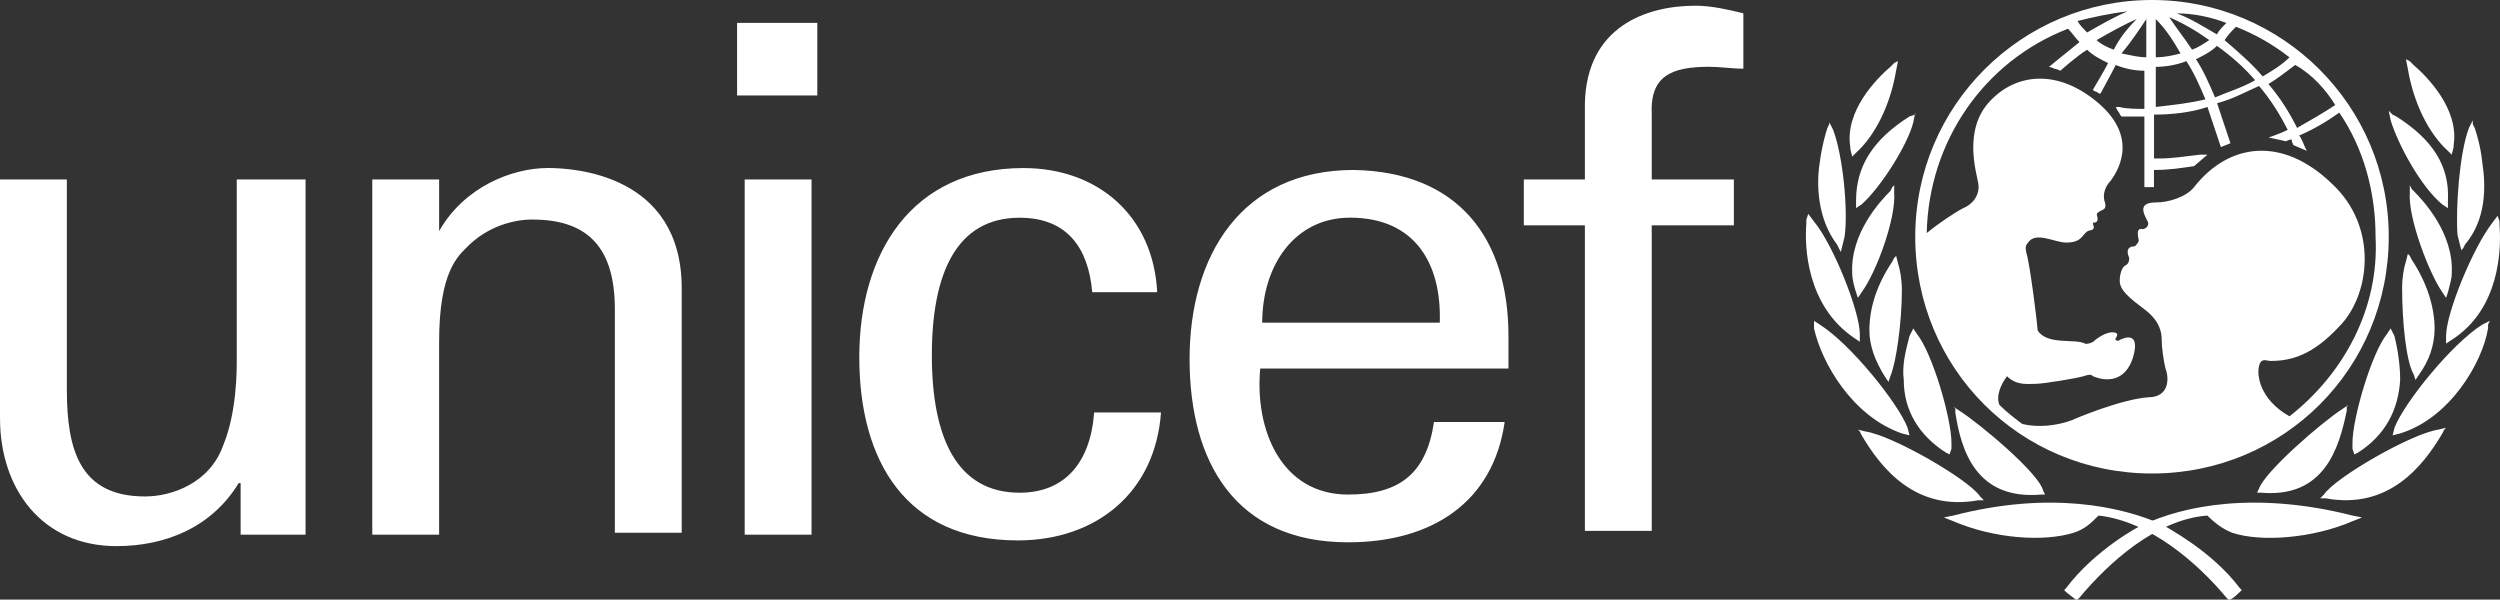
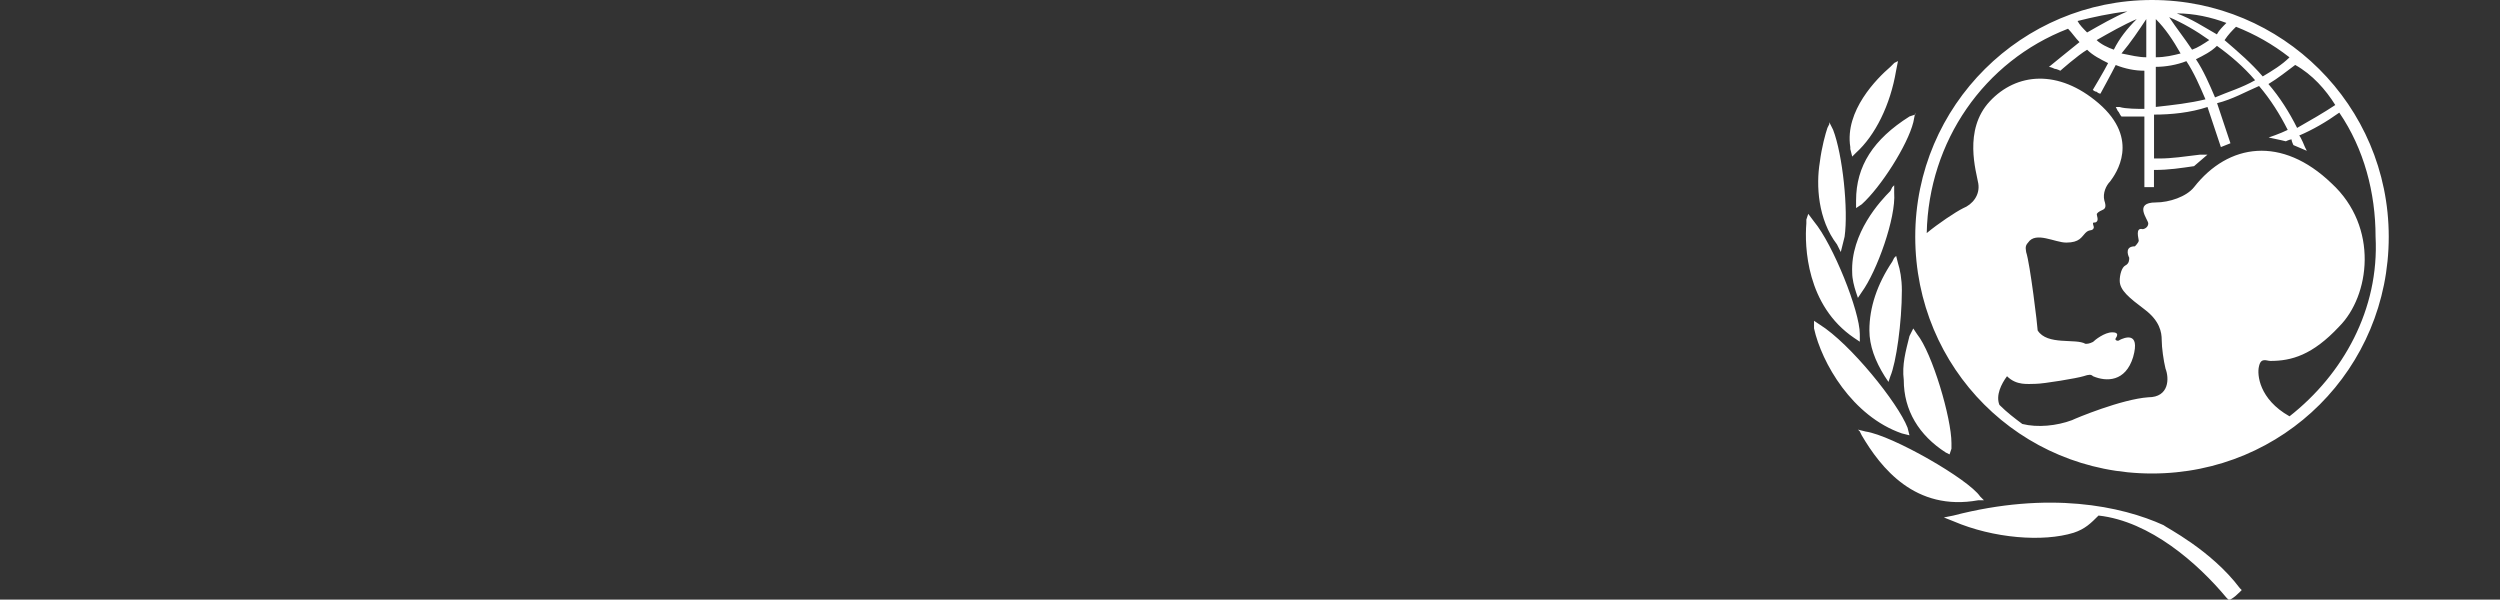
<svg xmlns="http://www.w3.org/2000/svg" id="Capa_2" data-name="Capa 2" viewBox="0 0 381.1 91.4">
  <rect x="0" y="0" width="381.1" height="91.4" fill="#333333" stroke="none" />
  <defs>
    <style> .cls-1 { fill: #fff; } </style>
  </defs>
  <g id="OBJECT">
    <g>
      <path class="cls-1" d="M328.05,0c-19.79,0-36.09,16.01-36.09,36.09s16.01,36.09,36.09,36.09,36.09-16.01,36.09-36.09S347.84,0,328.05,0M355.99,16.01c-1.75,1.16-3.78,2.33-5.82,3.49-1.16-2.33-2.62-4.66-4.37-6.69,1.46-.87,2.91-2.04,4.08-2.91,2.62,1.46,4.66,3.78,6.11,6.11M340.86,4.08c2.91,1.16,5.53,2.62,8.15,4.66-1.16,1.16-2.62,2.04-4.08,2.91-1.75-2.04-3.78-3.78-5.82-5.53.58-.87,1.16-1.46,1.75-2.04M343.77,12.23c-2.04,1.16-4.08,1.75-6.11,2.62-.87-2.04-1.75-4.08-2.91-5.82,1.16-.58,2.33-1.16,3.2-2.04,2.04,1.46,4.08,3.2,5.82,5.24M339.4,3.49c-.58.58-1.16,1.16-1.46,1.75-2.04-1.16-3.78-2.33-6.11-3.2,2.62,0,5.24.58,7.57,1.46M336.78,6.11c-.87.58-1.75,1.16-2.62,1.46-1.16-1.75-2.33-3.2-3.49-4.95,2.04.87,4.08,2.04,6.11,3.49M328.63,2.91c1.46,1.46,2.62,3.2,3.78,5.24-1.16.29-2.33.58-3.78.58V2.91ZM328.63,10.19c1.46,0,3.2-.29,4.66-.87,1.16,1.75,2.04,3.78,2.91,5.82-2.33.58-4.95.87-7.57,1.16v-6.11ZM327.18,2.91v5.82c-1.16,0-2.33-.29-3.78-.58,1.46-1.75,2.62-3.49,3.78-5.24M322.23,7.57c-.87-.29-2.04-.87-2.62-1.46,2.04-1.16,4.08-2.33,6.11-3.2-1.46,1.46-2.62,2.91-3.49,4.66M324.27,1.75c-2.04.87-4.08,2.04-6.11,3.2-.58-.58-1.16-1.16-1.46-1.75,2.33-.58,4.95-1.16,7.57-1.46M349.01,63.46c-4.66-2.62-4.95-6.4-4.66-7.57.29-1.46,1.16-.87,1.75-.87,3.2,0,6.4-.87,10.48-5.24,4.66-4.66,6.11-15.14-1.16-21.83-7.57-7.28-15.72-6.11-20.96.58-1.16,1.46-3.78,2.33-5.82,2.33-3.49,0-1.16,2.62-1.16,3.2s-.58.87-.87.87c-1.16-.29-.58,1.46-.58,1.75s-.58.87-.58.87c-1.46,0-1.16,1.16-.87,1.75,0,.29,0,.87-.58,1.16s-.87,1.46-.87,2.33c0,1.46,1.46,2.62,3.78,4.37,2.33,1.75,2.62,3.49,2.62,4.66s.29,3.2.58,4.37c.58,1.46.58,4.37-2.62,4.37-4.08.29-11.06,3.2-11.64,3.49-2.33.87-5.24,1.16-7.57.58-1.16-.87-2.33-1.75-3.49-2.91-.58-1.46.29-3.2,1.16-4.37,1.46,1.46,3.2,1.16,4.37,1.16s6.4-.87,7.28-1.16,1.16-.29,1.46,0c2.04.87,4.95.87,6.11-2.91,1.16-4.08-1.46-2.91-2.04-2.62-.29.29-.87,0-.58-.29.58-.87-.29-.87-.58-.87-1.16,0-2.62,1.16-2.91,1.46-.58.29-.87.29-1.16.29-1.46-.87-5.82.29-7.28-2.04,0-.58-1.16-10.19-1.75-11.93,0-.29-.29-.87.29-1.46,1.16-1.75,4.08,0,5.82,0,2.04,0,2.33-.87,2.91-1.46.58-.58.87-.29,1.16-.58s0-.58,0-.87.29,0,.58-.29,0-.87,0-1.16c.58-.87,1.75-.29,1.16-2.04-.29-1.16.29-2.33.87-2.91.87-1.16,4.66-6.4-1.75-11.93-6.11-5.24-12.52-4.66-16.59-.29-4.08,4.37-2.04,10.77-1.75,12.52s-.87,3.2-2.33,3.78c-1.16.58-3.78,2.33-5.53,3.78.29-13.97,8.73-26.2,21.54-31.15.58.58,1.16,1.46,1.75,2.04-1.46,1.16-4.66,3.78-4.66,3.78,0,0,.29,0,.87.29.29,0,.87.29.87.29,0,0,2.62-2.33,4.08-3.2.87.87,2.04,1.46,3.2,2.04-.58,1.16-2.33,4.08-2.33,4.08,0,0,.29.29.58.29.29.29.58.29.58.29,0,0,1.75-3.2,2.33-4.37,1.46.58,2.91.87,4.37.87v5.82c-.87,0-2.91,0-3.78-.29h-.58l.29.58c.29.29.29.58.58.87h3.49v10.77h1.46v-2.62c2.33,0,4.08-.29,6.11-.58l2.04-1.75h-1.16c-2.33.29-4.37.58-6.11.58h-.87v-6.69c2.62,0,5.53-.29,8.15-1.16l2.04,6.11,1.46-.58-2.04-6.11c2.33-.58,4.37-1.75,6.4-2.62,1.75,2.04,3.2,4.37,4.37,6.69-1.16.58-2.91,1.16-2.91,1.16,1.46.29,2.62.58,2.62.58,0,0,.58-.29.87-.29,0,.29.29.87.29.87l2.04.87-.29-.58s-.58-1.46-.87-1.75c2.04-.87,4.08-2.04,6.11-3.49,3.78,5.53,5.53,12.23,5.53,18.92.58,11.06-4.95,20.96-13.1,27.36M288.75,9.61l-.58.58c-2.04,1.75-6.99,6.69-6.11,12.23v.29l.29,1.16.58-.58c2.91-2.62,5.24-7.28,6.11-12.52l.29-1.46-.58.29ZM278.86,18.92l-.29.58c-.29.87-.87,2.91-1.16,5.24-.58,3.49-.29,8.73,2.62,12.52l.29.58.29.58.58-2.33c.58-4.08-.29-12.52-1.75-16.3l-.58-1.16v.29ZM275.36,33.47v.58c-.29,3.49,0,12.52,7.28,17.46l.87.58v-1.16c0-3.49-4.08-13.68-6.99-17.17l-.87-1.16-.29.87ZM276.53,49.48v.58c1.16,5.24,5.82,13.39,13.39,16.01l1.16.29-.29-1.16c-1.46-3.78-8.73-12.81-13.39-15.72l-.87-.58v.58ZM291.96,17.46l-.87.29c-5.53,3.49-8.15,7.57-8.15,12.81v1.16l.87-.58c2.91-2.62,6.99-9.02,7.86-12.52l.29-1.46v.29ZM288.46,28.53l-.29.58c-1.46,1.46-6.11,6.4-5.82,12.52,0,.87.29,2.04.58,2.91l.29.87.58-.87c2.33-3.2,5.24-11.35,4.95-15.14v-1.16l-.29.29ZM288.75,39.3l-.29.58c-2.33,3.49-3.49,6.99-3.49,10.48,0,2.33.87,4.66,2.33,6.99l.58.87.29-.87c.87-2.04,1.75-8.15,1.75-13.1,0-1.75-.29-3.2-.58-4.08l-.29-1.16-.29.29ZM291.37,50.65l-.29.58c-.58,2.33-1.16,4.37-.87,6.69,0,4.66,2.33,8.44,6.4,11.06l.58.29.29-.87v-.87c0-3.78-2.91-13.68-5.24-16.59l-.58-.87-.29.58ZM283.51,65.78l.29.58c2.91,4.95,8.15,11.64,17.76,9.9h.87l-.58-.58c-1.75-2.62-13.39-9.31-17.46-9.9l-1.16-.29.29.29ZM297.78,78.59l-1.46.29,1.46.58c6.11,2.62,13.68,3.2,18.34,1.75,1.75-.58,2.62-1.46,3.78-2.62,7.86.87,15.14,7.28,19.5,12.52l.29.29h.29c.58-.29,1.16-.87,1.46-1.16l.29-.29-.29-.29c-4.37-5.82-11.35-9.31-11.64-9.61-6.4-2.91-17.46-5.24-32.02-1.46" />
-       <path class="cls-1" d="M298.07,62.29v.58c.87,5.82,3.2,13.39,13.1,12.52h.58l-.29-.58c-.58-2.62-9.61-10.19-12.81-12.23l-.87-.58.29.29ZM366.76,9.02l.29,1.46c.87,5.24,3.2,9.9,6.11,12.52l.58.58.29-1.16v-.29c.87-5.53-4.08-10.48-6.11-12.23l-.58-.58-.58-.29ZM376.95,18.34l-.58,1.16c-1.46,3.78-2.04,12.23-1.75,16.3l.58,2.33.29-.29.29-.58c3.2-3.78,3.2-8.73,2.62-12.52-.29-2.62-.87-4.37-1.16-5.24l-.29-.58v-.58ZM380.74,32.89l-.87,1.16c-2.91,3.78-6.99,13.68-6.99,17.17v1.16l.87-.58c7.28-4.66,7.57-13.68,7.28-17.46v-.58l-.29-.87ZM379.57,48.9l-1.16.58c-4.66,2.91-11.93,11.93-13.39,15.72l-.29,1.16,1.16-.29c7.57-2.33,12.52-10.77,13.39-16.01v-.58l.29-.58ZM364.14,16.88l.29,1.46c1.16,3.78,4.66,10.19,7.86,12.81l.87.58v-1.16c.29-5.24-2.33-9.31-7.86-12.81l-.58-.29-.58-.58ZM367.35,28.23v1.16c-.29,3.78,2.91,12.23,4.95,15.14l.58.87.29-.87c.29-1.16.58-2.04.58-2.91.29-6.11-4.37-11.06-5.82-12.52l-.29-.29-.29-.58ZM367.05,38.71l-.29,1.16c-.29.87-.58,2.33-.58,4.08,0,4.95.58,11.06,1.75,13.1l.29.87.58-.87c1.46-2.04,2.33-4.37,2.33-6.99,0-3.2-1.16-6.99-3.49-10.48l-.29-.58-.29-.29ZM364.43,50.07l-.58.87c-2.33,2.91-5.24,12.81-5.24,16.59v.87l.29.87.58-.29c4.08-2.62,6.11-6.4,6.4-11.06,0-2.04-.29-4.37-.87-6.69l-.29-.58-.29-.58ZM372.88,65.2l-1.16.29c-4.08.58-15.72,7.28-17.46,9.9l-.58.58h.87c9.61,1.75,14.85-4.95,17.76-9.9l.29-.58.29-.29ZM326.59,80.05c-.29,0-7.28,3.78-11.64,9.61l-.29.29.29.29c.29.29,1.16.87,1.46,1.16h.29l.29-.29c4.37-5.24,11.64-11.93,19.5-12.52,1.16,1.16,2.33,2.04,3.78,2.62,4.37,1.46,12.23.87,18.34-1.75l1.46-.58-1.46-.29c-14.85-3.78-25.91-1.46-32.02,1.46M358.03,61.71l-.87.58c-3.2,2.04-11.93,9.61-12.81,12.23l-.29.58h.58c9.61.87,11.93-6.69,13.1-12.52v-.58l.29-.29ZM112.36,3.49h12.23v11.06h-12.23V3.49ZM113.52,27.36h10.19v54.14h-10.19V27.36ZM36.39,27.36h10.19v54.14h-9.9v-7.86h-.29c-4.08,6.69-11.06,9.61-18.63,9.61-11.35,0-17.76-8.73-17.76-19.5V27.36h10.19v32.02c0,9.31,2.04,16.3,11.93,16.3,4.08,0,9.9-2.04,11.93-7.86,2.04-4.95,2.04-11.35,2.04-12.81v-27.65h.29ZM66.95,35.22c3.78-6.69,11.06-9.61,16.59-9.61,3.78,0,20.38.87,20.38,18.34v37.26h-10.19v-34.06c0-9.02-3.78-13.68-12.52-13.68,0,0-5.53-.29-9.9,4.08-1.46,1.46-4.37,3.78-4.37,14.55v29.4h-10.19V27.36h10.19v7.86ZM166.5,44.54c-.58-6.69-3.78-11.35-11.06-11.35-9.61,0-13.39,8.44-13.39,20.96s3.78,20.96,13.39,20.96c6.69,0,10.77-4.37,11.35-12.23h10.19c-.87,12.23-9.9,19.5-21.83,19.5-17.17,0-24.16-12.23-24.16-27.94s7.86-28.82,25.03-28.82c11.35,0,19.79,7.28,20.38,18.92h-9.9ZM192.11,56.18c-.87,9.31,3.2,19.21,13.39,19.21,7.86,0,11.93-3.2,13.1-11.06h10.77c-1.75,12.23-11.06,18.34-23.87,18.34-17.17,0-24.16-12.23-24.16-27.94s7.86-28.82,25.03-28.82c16.01.29,23.58,10.48,23.58,25.32v4.95h-37.84ZM219.48,49.19c.29-9.02-3.78-16.01-13.68-16.01-8.44,0-13.39,7.28-13.39,16.01h27.07ZM241.6,80.92v-46.57h-9.31v-6.99h9.31v-11.64c.29-11.64,9.31-14.85,16.88-14.85,2.33,0,4.95.58,7.28,1.16v8.44c-1.75,0-3.49-.29-5.24-.29-5.82,0-9.02,1.46-8.73,7.28v9.9h12.52v6.99h-12.52v46.57h-10.19Z" />
    </g>
  </g>
</svg>